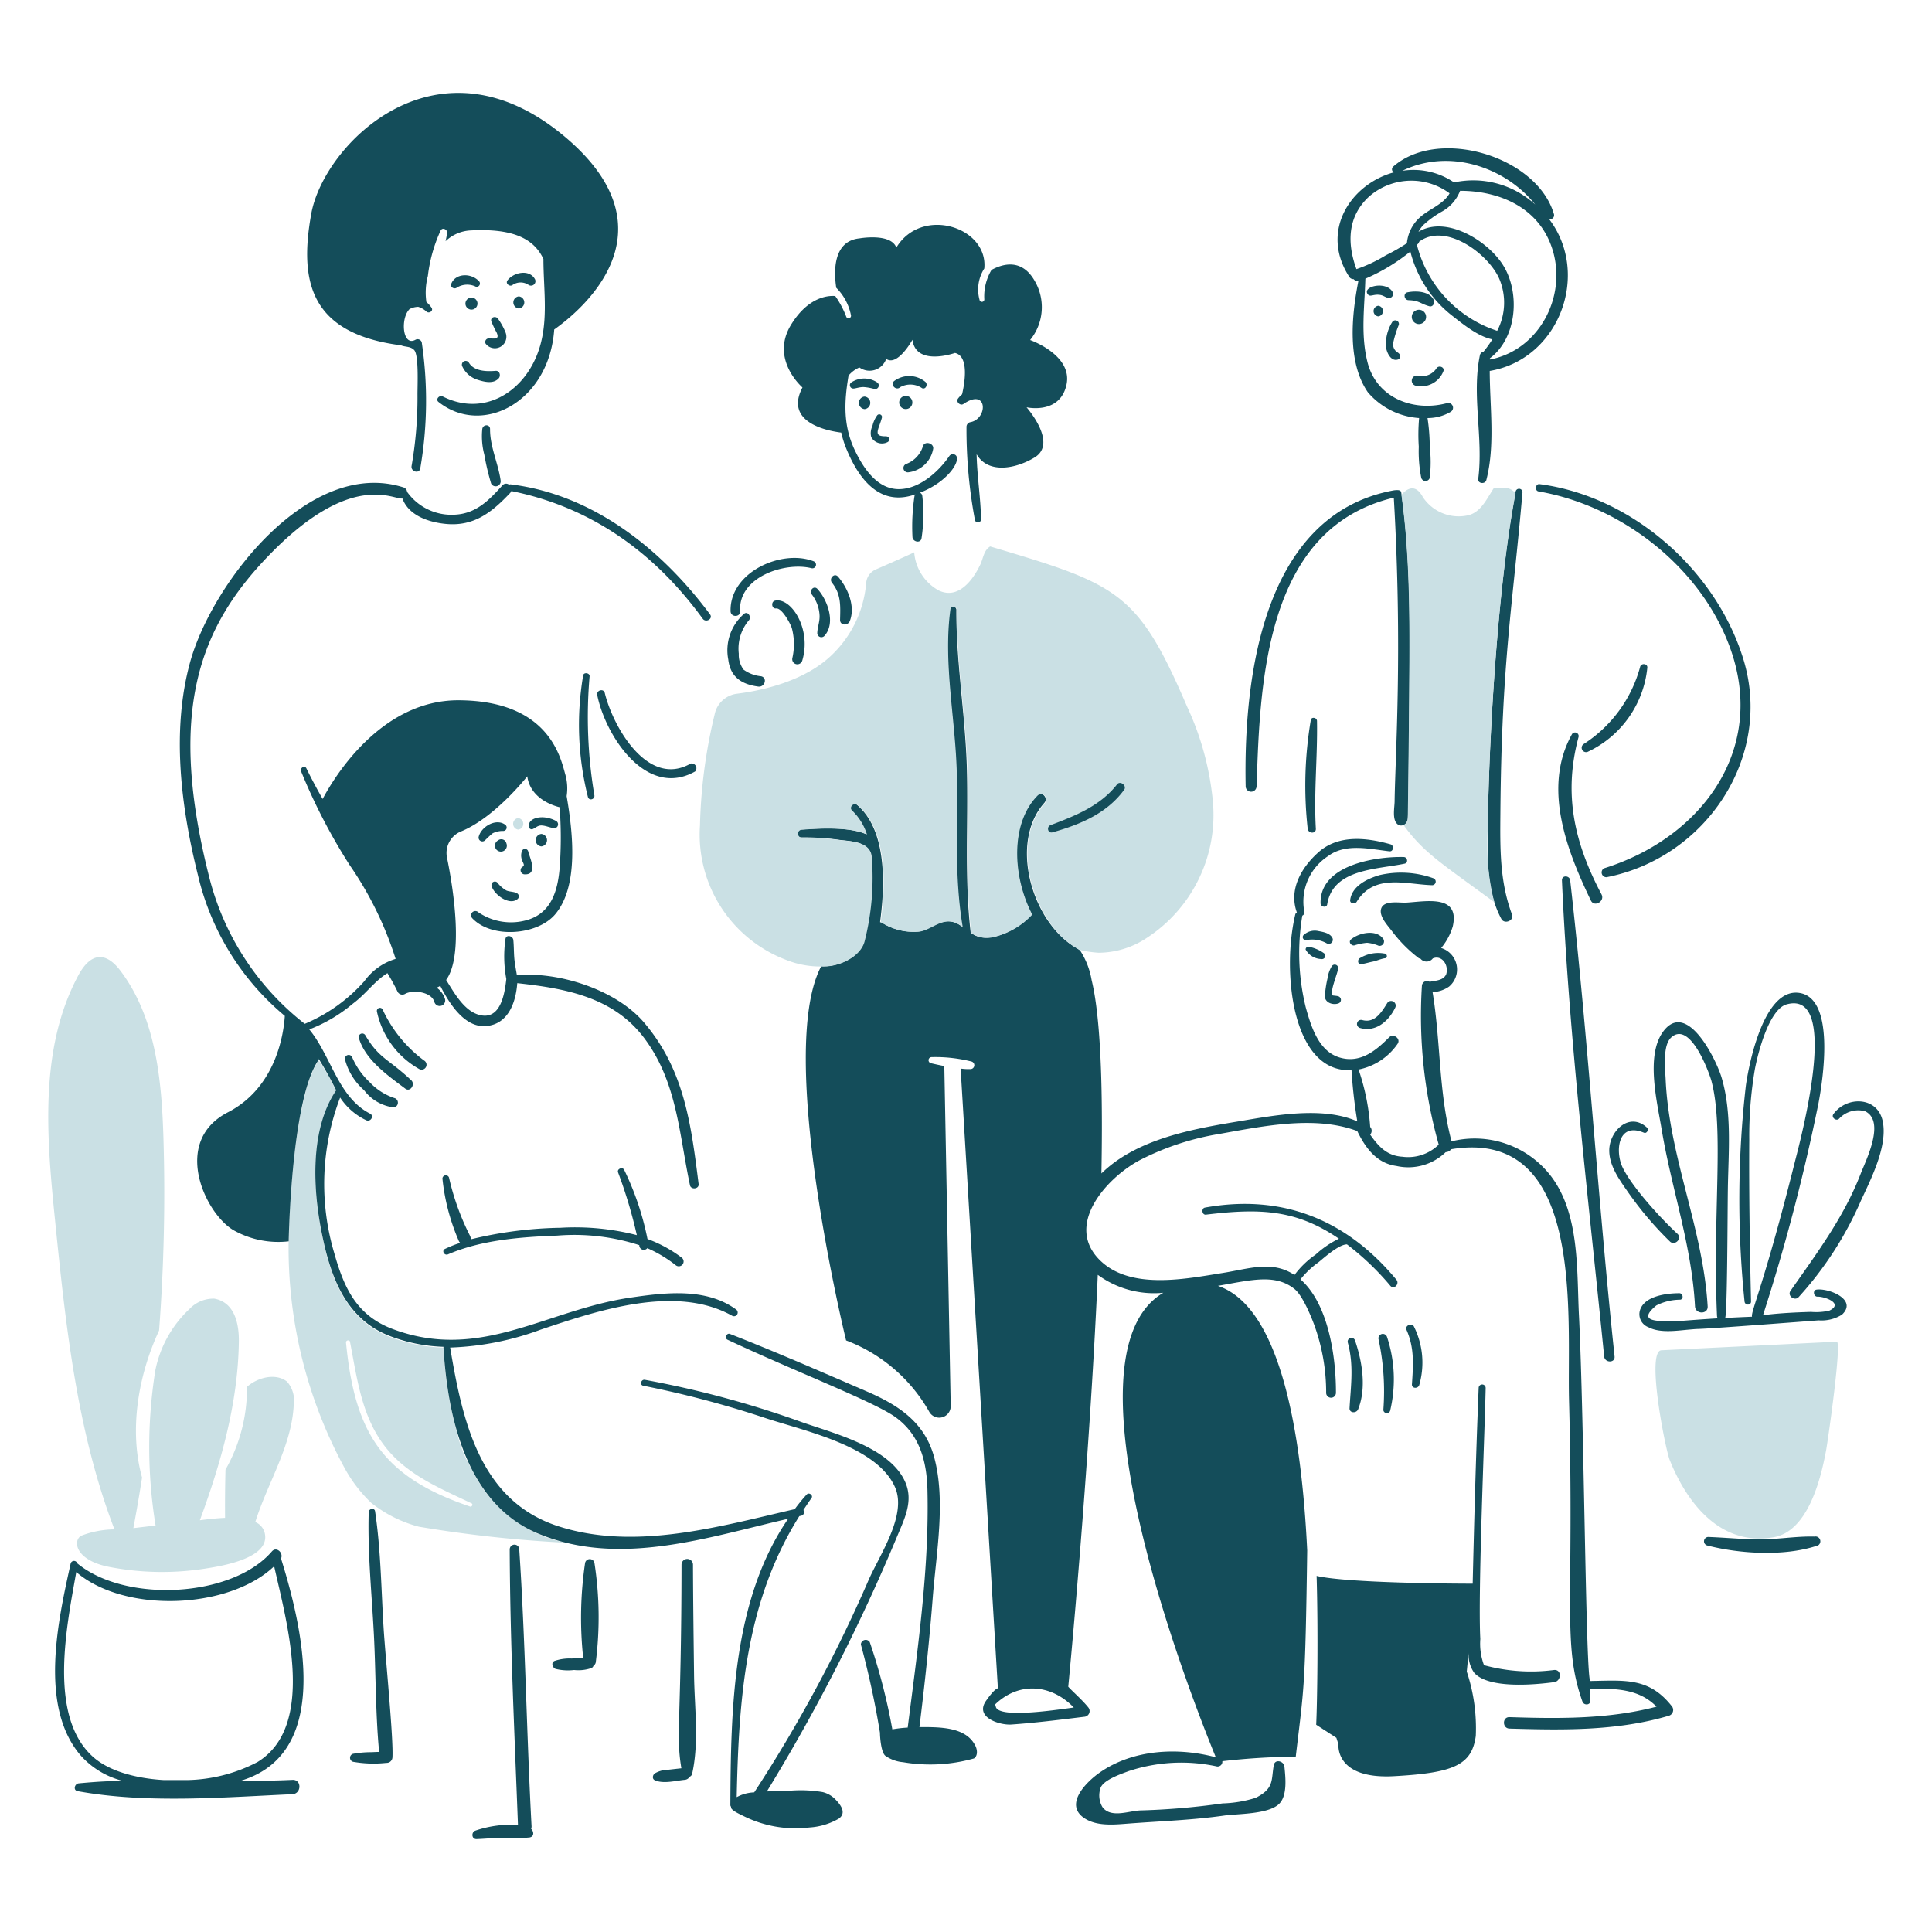
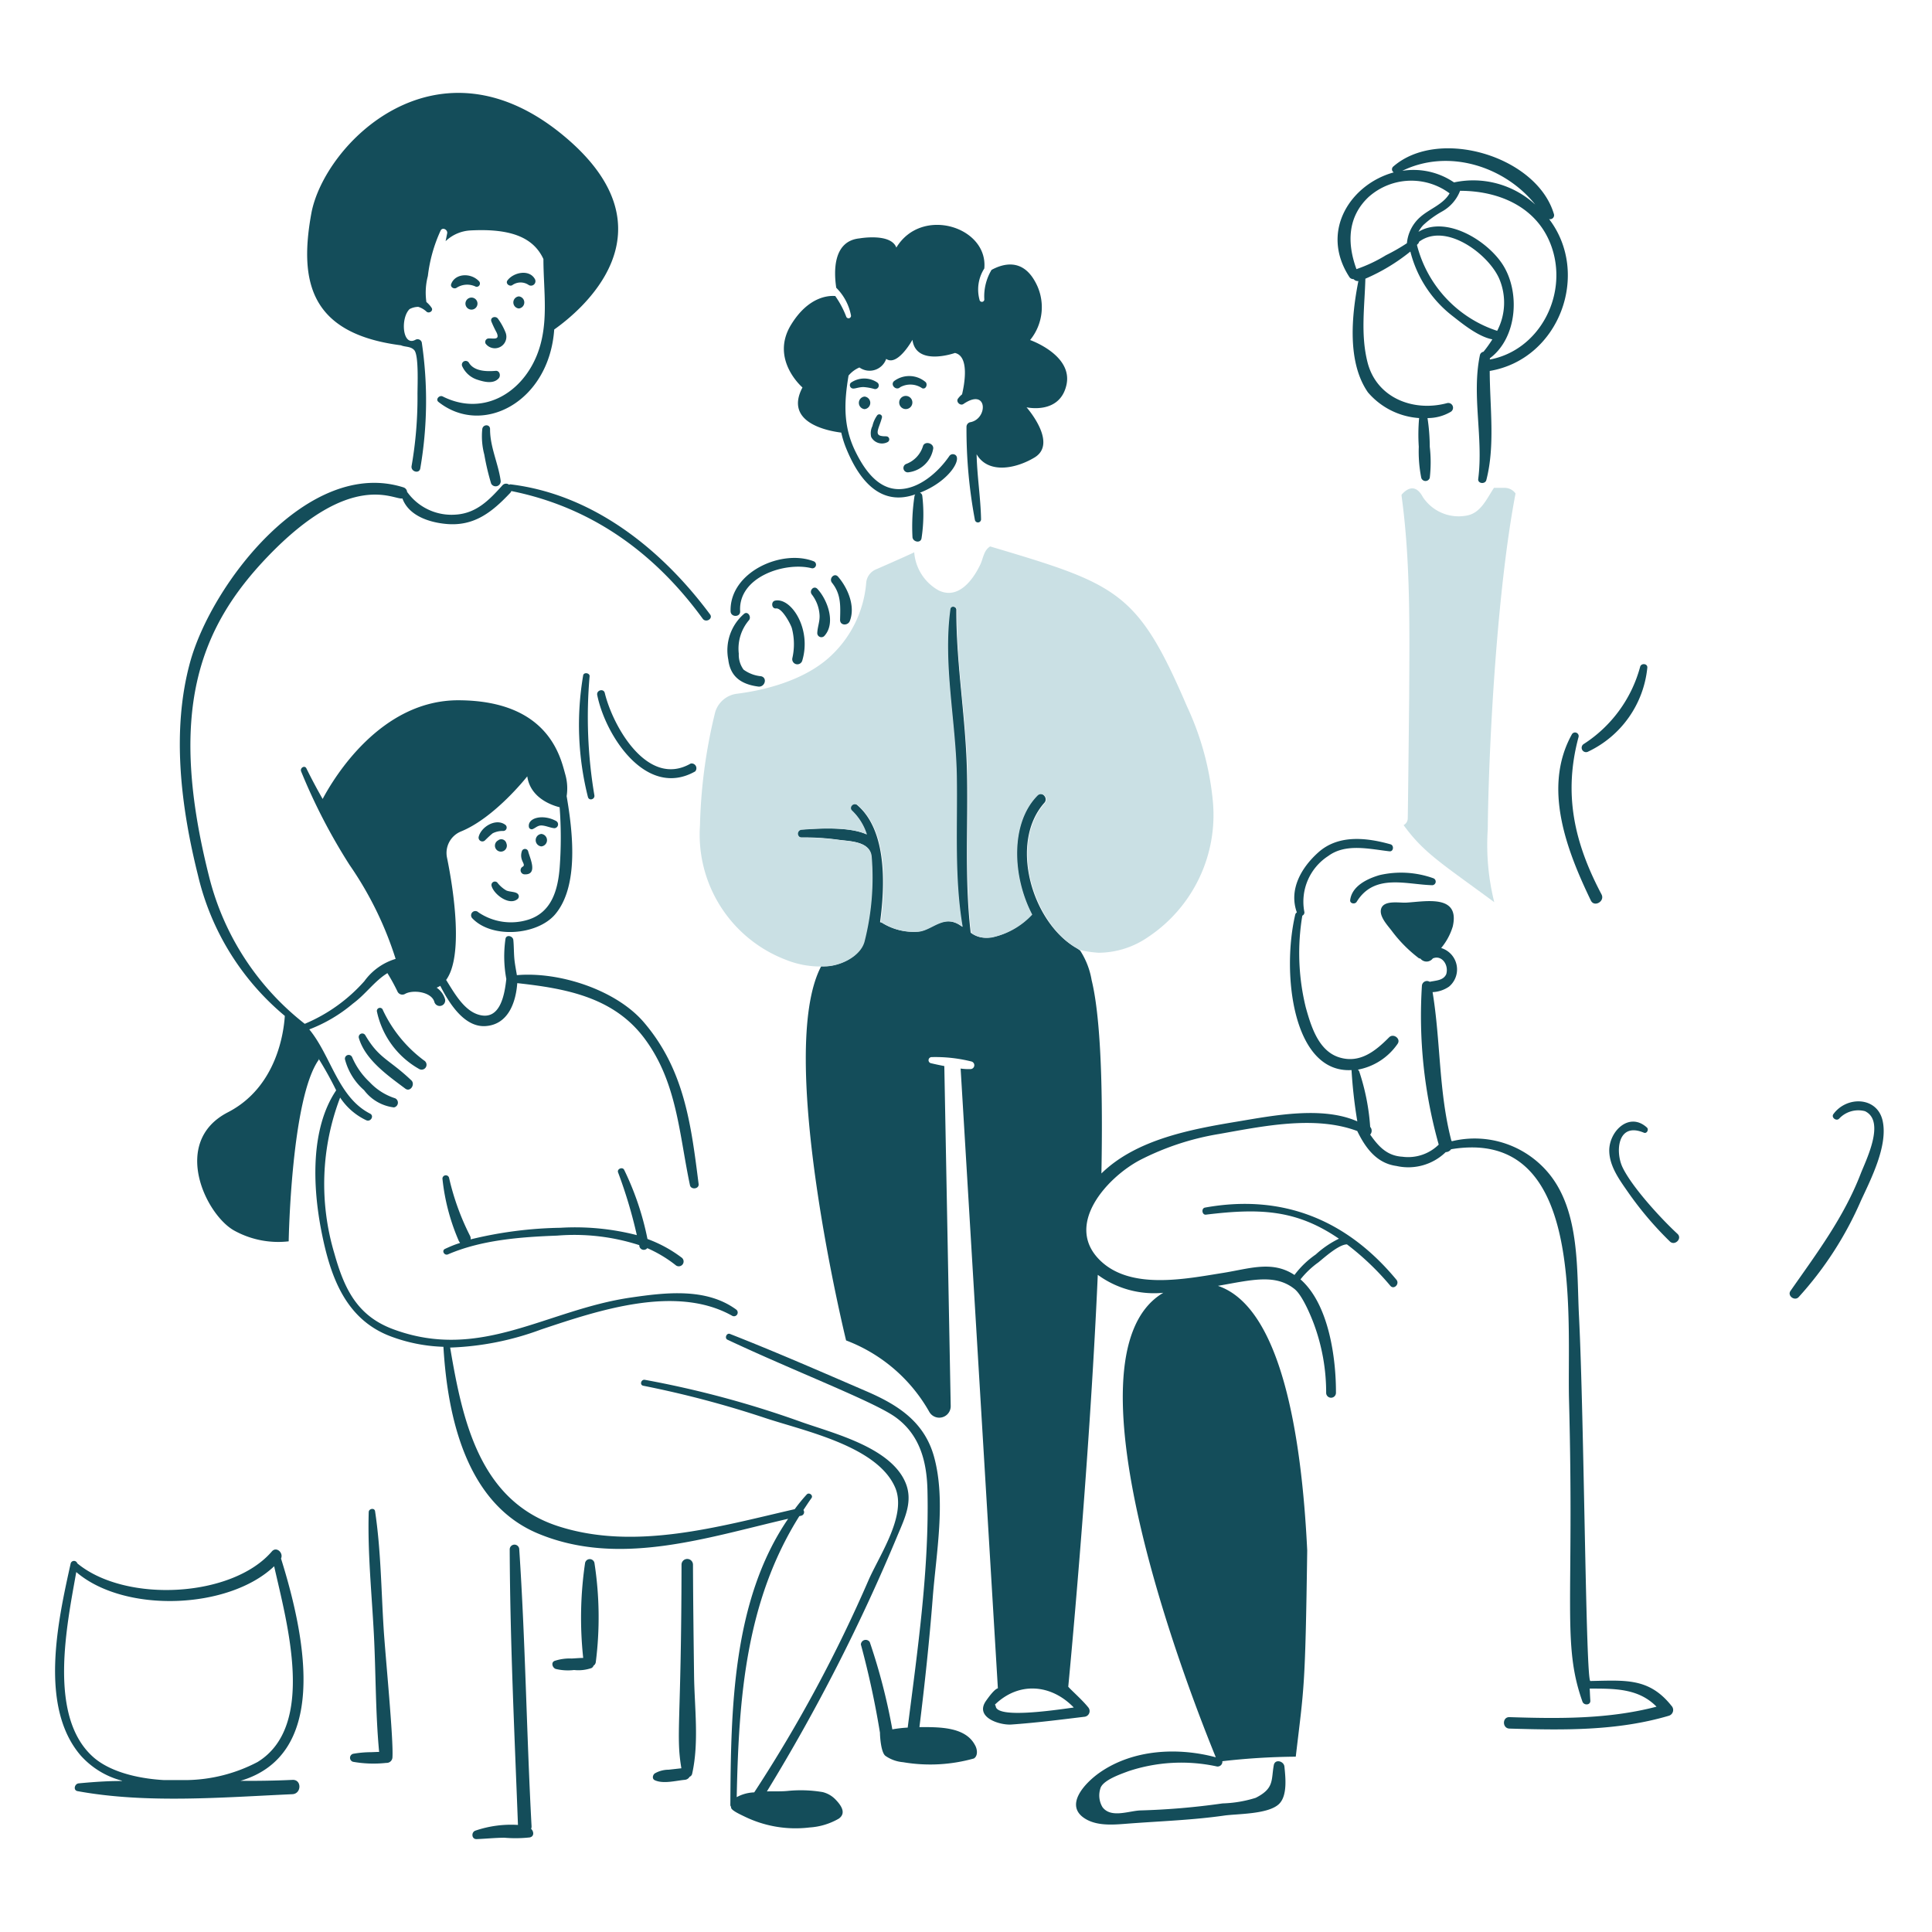
<svg xmlns="http://www.w3.org/2000/svg" viewBox="0 0 200 200">
-   <path fill="#cae0e4" d="M53.644 85.88a.6.6 0 0 0 0-1.191.6.6 0 0 0 0 1.191ZM190.139 138.893c.558-.03-.921 10.286-1.1 11.24-.59 3.2-1.947 8.395-5.434 9-5.649.982-9.054-3.75-10.756-7.989-.45-1.122-2.47-11.26-.865-11.364ZM26.426 157.563c1.285-4.095 3.782-7.875 3.982-12.149a2.959 2.959 0 0 0-.691-2.386c-1.168-.927-3.06-.441-4.151.544a16.961 16.961 0 0 1-2.223 8.567 150.977 150.977 0 0 0-.044 4.99c-.989.039-1.977.168-2.609.247 2.2-5.983 3.941-12.115 4.036-18.454.032-2.053-.516-4.112-2.534-4.486a3.415 3.415 0 0 0-2.589 1.082 11.891 11.891 0 0 0-3.523 6.339 50.473 50.473 0 0 0 .025 16.062l-2.3.272q.494-2.614.9-5.237c-1.369-4.941-.386-10.6 1.764-15.222a189.268 189.268 0 0 0 .449-19.941c-.184-6.037-.79-12.449-4.446-17.292-1.568-2.076-3.121-1.843-4.363.469-4.056 7.555-3.29 16.675-2.426 25.2 1.1 10.869 2.248 21.941 6.166 32.153a9.811 9.811 0 0 0-3.458.662c-.869.523-.61 2.55 2.959 3.232a28.742 28.742 0 0 0 9.881.168c1.483-.235 6.878-1.028 6.161-3.731a1.649 1.649 0 0 0-.966-1.089ZM48.9 152.223A13.468 13.468 0 0 1 47.246 148a39.12 39.12 0 0 1-1.339-8.493 17.016 17.016 0 0 1-5.435-1.072c-4.736-1.77-6.287-6.235-7.2-10.914-.887-4.526-1.166-10.563 1.531-14.565a25.271 25.271 0 0 0-1.8-3.186c-2.372 3.31-3.075 14.508-3.122 18.557a47.765 47.765 0 0 0 5.736 23.542 14.792 14.792 0 0 0 2.811 3.705 13.392 13.392 0 0 0 4.941 2.471 131.709 131.709 0 0 0 15.2 1.655 13.708 13.708 0 0 1-9.669-7.477Zm-.232 3.735c-9.085-3.077-11.937-7.589-12.851-16.991 0-.242.37-.292.415-.059.737 3.8 1.194 7.724 3.651 10.869 2.291 2.931 5.672 4.288 8.923 5.845.194.069.055.401-.137.336Z" />
  <path fill="#144d5a" d="M49.924 44.428a7.43 7.43 0 0 0 .212 2.638 25.424 25.424 0 0 0 .707 2.994.524.524 0 0 0 .988-.282c-.247-1.808-1.107-3.5-1.1-5.35.006-.549-.752-.515-.807 0ZM55.378 28.9c-.584-1.065-2.229-.707-2.846.129-.232.315.207.67.494.494a1.48 1.48 0 0 1 1.72-.01.46.46 0 0 0 .632-.613ZM46.707 29.4c-.115.314.267.544.529.41a2.029 2.029 0 0 1 2.031-.128.341.341 0 0 0 .326-.563c-.843-.907-2.475-.834-2.886.281ZM48.545 37.555a.392.392 0 0 0-.677.4 2.581 2.581 0 0 0 1.572 1.359c.692.224 1.643.463 2.188-.153.237-.267.1-.809-.321-.771-.914.077-2.218.063-2.762-.835ZM71.5 79.042c-4.447 2.559-8.055-3.838-8.894-7.307-.119-.494-.883-.292-.78.217.842 4.192 5.074 10.766 10.138 7.905a.494.494 0 0 0-.464-.815ZM76.618 63.271c-.21-3.571 4.679-5.143 7.411-4.446a.376.376 0 0 0 .2-.722c-3.325-1.286-8.7 1.13-8.6 5.163.011.657 1.027.653.989.005ZM78.491 71.073c.681.091.988-.9.3-1.068a3.658 3.658 0 0 1-1.818-.686 2.589 2.589 0 0 1-.494-1.651 4.541 4.541 0 0 1 1.047-3.458c.295-.341-.109-.982-.494-.672a4.986 4.986 0 0 0-1.64 4.743c.218 1.828 1.408 2.565 3.099 2.792ZM83.041 68.414c1.011-3.3-1.144-6.6-2.811-6.235-.445.1-.356.862.108.806.628-.077 1.539 1.684 1.636 2.05a6.518 6.518 0 0 1 .049 3.1.529.529 0 0 0 1.018.279ZM85.319 65.85c1.245-1.319.349-3.753-.7-4.886-.366-.395-.894.172-.578.578a3.852 3.852 0 0 1 .8 2.144c.038.657-.222 1.231-.237 1.868a.426.426 0 0 0 .715.296ZM87.972 64.289c.6-1.533-.208-3.424-1.216-4.59-.38-.44-.982.183-.627.628.955 1.2.869 2.4.835 3.824-.015.632.813.633 1.008.138ZM94.024 48.894a2.958 2.958 0 0 0 2.584-2.47c.044-.539-.825-.791-1.048-.287a2.863 2.863 0 0 1-1.773 1.9.45.45 0 0 0 .237.857ZM93.767 42.348a.682.682 0 1 0-.682-.682.682.682 0 0 0 .682.682ZM89.5 42.353a.653.653 0 0 0 0-1.3.653.653 0 0 0 0 1.3ZM95.462 40.189c.38.153.591-.375.365-.628a2.614 2.614 0 0 0-3.275-.109c-.427.389.217 1.033.632.633a2.165 2.165 0 0 1 2.278.104ZM90.8 39.586a2.41 2.41 0 0 0-2.723.039.356.356 0 0 0 .009.5c.251.242.606-.039 1.286-.058a5.419 5.419 0 0 1 1.136.2.376.376 0 0 0 .292-.681ZM91.9 45.757a.317.317 0 0 0-.075-.578c-.182-.03-.35 0-.528-.04-.87-.1-.233-.931.01-1.951a.282.282 0 0 0-.494-.2 3.043 3.043 0 0 0-.5 1.117 1.669 1.669 0 0 0-.128 1.131 1.259 1.259 0 0 0 1.715.521ZM60.368 69.921a30.542 30.542 0 0 0 .494 12.584c.119.435.742.246.667-.183a48.667 48.667 0 0 1-.494-12.312c.029-.36-.613-.449-.667-.089Z" />
  <path fill="#144d5a" d="M41.51 35.747c.444.193.987.085 1.368.494.493.53.333 3.7.341 4.654a41.223 41.223 0 0 1-.612 7.347c-.1.587.8.84.9.247a41.12 41.12 0 0 0 .153-13.048.45.45 0 0 0-.652-.267c-1.353.747-1.571-2.248-.608-3.177a1.964 1.964 0 0 1 .9-.232 2.194 2.194 0 0 1 .85.494c.261.238.747-.075.524-.405a2.791 2.791 0 0 0-.534-.588 6.787 6.787 0 0 1 .153-2.7 15.515 15.515 0 0 1 1.315-4.688c.187-.405.767-.105.681.291-.056.261-.1.529-.163.8a4.046 4.046 0 0 1 2.629-1.117c4.1-.207 6.457.711 7.5 2.964 0 3.37.62 6.788-.7 10.01-1.633 3.981-5.644 6.269-9.728 4.214-.342-.171-.776.3-.435.569 4.552 3.609 11.452.012 11.981-7.5 2.689-1.9 12.747-10.099 1.167-19.898-13.227-11.194-25 .687-26.314 7.9-1.288 7.1-.079 12.43 9.284 13.636ZM106.637 35.2a5.382 5.382 0 0 0 .494-6.086c-1.342-2.4-3.339-1.8-4.486-1.176a5.332 5.332 0 0 0-.751 3.028.249.249 0 0 1-.494.065 4.043 4.043 0 0 1 .494-3.237c.417-4.306-6.487-6.489-9.105-2.164-.573-1.531-3.809-.953-3.809-.953-2.792.277-2.654 3.513-2.412 5.113a5.5 5.5 0 0 1 1.522 2.841.256.256 0 0 1-.494.134 9.64 9.64 0 0 0-1.131-2.12c-.712-.059-2.783.056-4.57 2.965-2.211 3.6 1.176 6.5 1.176 6.5-1.917 3.646 2.618 4.5 4.016 4.673a10.173 10.173 0 0 0 .494 1.591c1.409 3.491 3.657 6.059 7.174 4.8a.4.4 0 0 0-.084.163 21.289 21.289 0 0 0-.212 4.258c.028.5.842.688.938.124a16.4 16.4 0 0 0 .079-4.382.389.389 0 0 0-.247-.331c3.2-1.238 4.524-3.763 3.5-3.98a.442.442 0 0 0-.456.185c-1.123 1.645-3.128 3.427-5.227 3.424-2.233 0-3.632-2.134-4.506-3.923-1.306-2.672-1.137-5.2-.7-7.831a3.006 3.006 0 0 1 1.127-.84 1.817 1.817 0 0 0 2.771-.889c1.176.825 2.718-1.976 2.718-1.976.37 2.8 4.4 1.363 4.4 1.363 1.556.346.948 3.39.736 4.284a2.431 2.431 0 0 0-.42.44c-.241.328.232.785.563.558 2.542-1.739 2.555 1.586.677 1.892a.494.494 0 0 0-.361.494 50.786 50.786 0 0 0 .875 9.635.321.321 0 0 0 .632-.084c-.042-2.244-.415-4.487-.459-6.735 1.171 2.031 3.987 1.542 5.988.341 2.47-1.482-.82-5.2-.82-5.2s3.434.785 4.13-2.312-3.76-4.652-3.76-4.652ZM43.9 109.782a13.736 13.736 0 0 1-4.264-5.222.318.318 0 0 0-.612.173 8.957 8.957 0 0 0 4.367 5.929.508.508 0 0 0 .509-.88ZM42.607 111.862c-2.363-2.251-3.353-2.239-4.793-4.7a.366.366 0 0 0-.667.282c.653 2.262 3.007 3.9 4.817 5.256.5.372 1.023-.413.643-.838ZM38.264 112.021a7.636 7.636 0 0 1-1.8-2.555.39.39 0 0 0-.75.208 6.366 6.366 0 0 0 1.976 3.182 4.536 4.536 0 0 0 3.088 1.783.5.5 0 0 0 .128-.944 6.177 6.177 0 0 1-2.642-1.674ZM46.376 129.851c3.487-1.507 7.579-1.8 11.305-1.941a21.85 21.85 0 0 1 8.5.988.464.464 0 0 0 .826.311 13.335 13.335 0 0 1 2.924 1.749.5.5 0 1 0 .608-.79 13.6 13.6 0 0 0-3.513-1.908 29.613 29.613 0 0 0-2.411-7.154c-.169-.35-.77-.1-.632.262a49.313 49.313 0 0 1 1.941 6.492 25.656 25.656 0 0 0-7.905-.761 41.844 41.844 0 0 0-9.3 1.2.607.607 0 0 0-.079-.4 25.912 25.912 0 0 1-2.159-6 .351.351 0 0 0-.681.101 21.732 21.732 0 0 0 1.67 6.4c.185.5.541-.026-1.433.9-.337.206-.019.706.339.551ZM38.827 156.442c-.058-.386-.646-.272-.657.084-.125 4.2.317 8.463.534 12.663.208 4.036.163 8.147.543 12.169-.306 0-.618.026-.919.029a10.574 10.574 0 0 0-1.784.168.43.43 0 0 0 0 .825 12.147 12.147 0 0 0 3.444.114.6.6 0 0 0 .638-.565c.117-1.929-.723-10.366-.91-13.318-.255-4.027-.285-8.164-.889-12.169ZM71.737 161.975a.593.593 0 0 0-1.186 0c-.019 16.413-.6 17.6-.015 21.077l-1.319.148a2.849 2.849 0 0 0-1.438.386c-.212.158-.3.556 0 .7.881.409 2.177.048 3.113-.039a.626.626 0 0 0 .494-.316.429.429 0 0 0 .262-.3c.741-3.269.236-6.941.2-10.286-.048-3.82-.097-7.585-.111-11.37ZM60.561 161.842a38.817 38.817 0 0 0-.188 9.787c-.4 0-.83.045-1.2.06a4.935 4.935 0 0 0-1.764.247c-.4.168-.213.711.109.83a5.373 5.373 0 0 0 1.912.113 4.119 4.119 0 0 0 1.793-.2.417.417 0 0 0 .217-.247.524.524 0 0 0 .233-.351 36.7 36.7 0 0 0-.129-10.237.494.494 0 0 0-.983-.002Z" />
  <path fill="#144d5a" d="M92.942 158.878c.737-1.744 1.582-3.489.805-5.371-1.514-3.667-7.416-5.113-10.78-6.3a102.431 102.431 0 0 0-16.206-4.368c-.4-.071-.573.533-.168.613a104.462 104.462 0 0 1 12.653 3.35c4.087 1.351 11.547 2.905 13.409 7.159 1.236 2.821-1.481 6.818-2.7 9.515a146.707 146.707 0 0 1-11.878 22.07 4.072 4.072 0 0 0-1.813.494c.213-10.306.934-20.256 6.482-29.09l.2-.045a.376.376 0 0 0 .222-.588c.277-.415.544-.829.84-1.24.2-.281-.255-.631-.494-.37a17.75 17.75 0 0 0-1.245 1.521c-7.865 1.809-16.546 4.333-24.486 1.764-8.141-2.638-9.91-10.942-11.183-18.492a29.776 29.776 0 0 0 9.387-1.862c5.892-1.968 13.992-4.718 19.837-1.413a.385.385 0 0 0 .385-.662c-3.112-2.274-7.307-1.764-10.914-1.24-8.767 1.277-15.528 6.643-24.595 3.277-3.744-1.39-5.063-4.205-6.082-7.826a25.1 25.1 0 0 1 .593-16.156 6.6 6.6 0 0 0 2.7 2.347c.454.214.855-.449.4-.682-3.325-1.7-4.017-5.953-6.294-8.72a15.651 15.651 0 0 0 4.521-2.673c1.344-.994 2.218-2.317 3.567-3.152a20.259 20.259 0 0 1 1.067 1.952.558.558 0 0 0 .756.2c.8-.462 2.74-.228 3.038.83a.569.569 0 1 0 1.1-.306 2.219 2.219 0 0 0-.865-1.171 2.022 2.022 0 0 0 .376-.193c.894 1.759 2.47 4.319 4.689 4.17 2.337-.157 3.137-2.44 3.28-4.446 5 .548 9.96 1.438 13.157 5.706 3.394 4.531 3.589 9.879 4.723 15.217.105.494.959.391.895-.123-.784-6.211-1.484-11.856-5.672-16.749-2.862-3.344-8.74-5.262-13.142-4.876-.094-.588-.218-1.171-.267-1.764s-.04-1.25-.1-1.873c-.04-.424-.741-.608-.815-.108a12.7 12.7 0 0 0 .089 4.14c-.173 1.561-.613 4.448-2.965 3.666-1.482-.493-2.47-2.3-3.265-3.567 1.778-2.431.82-9.092.094-12.638a2.4 2.4 0 0 1 1.422-2.723c3.522-1.423 6.883-5.716 6.883-5.716.306 2.169 2.4 2.964 3.35 3.2a42.126 42.126 0 0 1 0 6.3c-.187 2.241-.813 4.584-3.271 5.346a6 6 0 0 1-5.143-.771.44.44 0 0 0-.623.622c2.031 2.138 6.743 1.748 8.572-.41 2.51-2.96 1.8-8.685 1.191-12.238a5.248 5.248 0 0 0-.134-2.223c-.481-1.693-1.64-7.645-11.012-7.7-8.113-.052-12.96 8.042-14.113 10.216a57.99 57.99 0 0 1-1.68-3.162c-.179-.37-.7-.046-.543.321a60.165 60.165 0 0 0 5.005 9.664 36.26 36.26 0 0 1 4.773 9.733 6.188 6.188 0 0 0-3.232 2.3 17.029 17.029 0 0 1-6.175 4.422 27.888 27.888 0 0 1-9.885-15.166c-4.35-17.16-1.044-25.82 6.082-33.235 8.632-8.977 13.035-5.8 13.913-5.984.657 1.789 2.766 2.478 4.545 2.639 2.865.258 4.71-1.2 6.606-3.207a.578.578 0 0 0 .124-.2c8.33 1.67 14.862 6.422 19.812 13.216.331.454 1.093 0 .76-.445-4.995-6.725-12.084-12.427-20.661-13.465a.218.218 0 0 0-.139.044.5.5 0 0 0-.691.055c-1.36 1.509-2.69 2.915-4.887 3.038a5.635 5.635 0 0 1-4.94-2.3l-.04-.03a.549.549 0 0 0-.385-.494c-9.813-3.107-19.857 9.98-22.085 18.108-1.946 7.1-.942 15.02.82 22.06a26.949 26.949 0 0 0 8.987 14.545c-.1 1.586-.787 7.349-5.894 9.98-5.93 3.055-2.281 10.646.682 12.258a9.437 9.437 0 0 0 5.613 1.1s.247-14.822 3.127-18.819l-.049-.119a36.81 36.81 0 0 1 1.837 3.305c-2.7 4-2.419 10.039-1.532 14.565.917 4.679 2.472 9.145 7.2 10.914a17.016 17.016 0 0 0 5.435 1.072c.435 7.377 2.41 16.238 9.778 19.323 8.4 3.516 17.48.42 25.908-1.521-5.785 8.443-5.928 19.762-5.983 29.643a.291.291 0 0 0 .074.173v.069c0 .289.89.695 1.374.929a12.039 12.039 0 0 0 6.749 1.142 6.888 6.888 0 0 0 3.028-.914c.825-.588.21-1.411-.336-1.977a2.763 2.763 0 0 0-1.329-.77 13.558 13.558 0 0 0-3.666-.118c-.6.057-1.353.035-2.109.044a192.381 192.381 0 0 0 13.551-26.566Z" />
  <path fill="#144d5a" d="M95.18 178.788c.548-4.446 1.031-8.927 1.378-13.413.355-4.58 1.375-10.014.144-14.536-.992-3.64-3.725-5.4-7.031-6.823-4.678-2.018-9.385-4.075-14.11-5.929-.341-.133-.588.44-.252.6 6.945 3.27 15.142 6.4 17.386 8.014 2.533 1.827 3.243 4.59 3.315 7.564.195 8.088-1.013 16.477-2.045 24.575a12.872 12.872 0 0 0-1.591.183 62 62 0 0 0-2.337-9.037.5.5 0 0 0-.919.252 90.676 90.676 0 0 1 1.976 9.135v.03c0 .252.084 1.976.558 2.357a3.73 3.73 0 0 0 1.833.662 16.7 16.7 0 0 0 7.337-.386c.442-.286.356-.988.084-1.427-1.021-1.873-3.733-1.821-5.726-1.821ZM51.633 86.947l-.094.064a.617.617 0 1 0 .909.371l-.039-.119a.539.539 0 0 0-.776-.316ZM56.04 87.619a.648.648 0 0 0 0-1.29.648.648 0 0 0 0 1.29ZM57.587 85c-1.376-.762-3.02-.348-2.831.633a.3.3 0 0 0 .36.207c.366-.148.549-.415.988-.385s.845.237 1.285.281a.4.4 0 0 0 .198-.736ZM49.553 86.626A.391.391 0 0 0 50.2 87c.258-.255.519-.508.8-.736a2.294 2.294 0 0 1 1.107-.242.356.356 0 0 0 .177-.657c-.967-.686-2.472.221-2.731 1.261ZM54.059 89.748a.427.427 0 0 0 .262.766c1.419.043.494-1.764.351-2.4a.342.342 0 0 0-.648 0c-.324 1.016.553 1.386.035 1.634ZM51.48 91.359a.356.356 0 0 0-.593.346c.224.863 1.774 2.05 2.643 1.4a.365.365 0 0 0 .126-.5c-.194-.324-.854-.249-1.247-.427a3.2 3.2 0 0 1-.929-.819ZM30.265 184.253c-1.784.084-3.582.108-5.38.1 8.923-2.638 6.987-14.134 4.206-23.017.275-.579-.481-1.293-.956-.723C24.029 165.383 13 165.97 8 161.837a.356.356 0 0 0-.684.01c-1.295 5.845-3.33 14.861 1.072 19.921 3.409 3.745 7.684 2.082-.242 2.845-.425.04-.6.717-.114.806 7.144 1.309 15.02.642 22.233.316.958-.044.988-1.541 0-1.482Zm-13.3.02c-2.965-.173-5.776-.954-7.411-2.471-4.581-4.225-2.649-13.487-1.659-19.064 5.014 4.3 15.793 3.872 20.485-.6 1.309 5.838 4.372 16.534-1.722 20.267a16.279 16.279 0 0 1-7.322 1.868ZM55.027 189.05c-.518-9.548-.637-19.125-1.274-28.656a.494.494 0 0 0-.988 0c.037 9.511.494 19.022.854 28.523a11.44 11.44 0 0 0-4.4.588c-.459.155-.41.9.119.879.958-.035 1.912-.138 2.875-.143a13.642 13.642 0 0 0 2.619-.03c.494-.1.435-.622.148-.889a.616.616 0 0 0 .047-.272ZM50.586 35.035a.367.367 0 0 0-.311.544 1.193 1.193 0 0 0 2.06-1.161 6.542 6.542 0 0 0-.791-1.433c-.231-.311-.82-.153-.682.287a12.015 12.015 0 0 0 .559 1.176c.339.785-.345.565-.835.587ZM48.807 30.806a.623.623 0 1 0 .622.622.622.622 0 0 0-.622-.622ZM53.708 31.933a.628.628 0 0 0 0-1.25.628.628 0 0 0 0 1.25ZM140.125 28.894a.568.568 0 0 0 .494.2c-.7 3.552-1.182 8.4.988 11.521a7.647 7.647 0 0 0 5.3 2.663 19.183 19.183 0 0 0-.035 2.965 14.022 14.022 0 0 0 .257 3.226.46.46 0 0 0 .879 0 14.035 14.035 0 0 0 0-3.226 20.165 20.165 0 0 0-.232-2.965 4.7 4.7 0 0 0 2.406-.647.494.494 0 0 0-.38-.9c-3.5.941-7.3-.542-8.236-4.224-.73-2.875-.3-5.746-.223-8.656A19.843 19.843 0 0 0 146 26.039a12.2 12.2 0 0 0 4.337 6.65c.951.739 2.658 2.164 4.151 2.44a12.394 12.394 0 0 1-.919 1.285.457.457 0 0 0-.371.361c-.868 4.174.377 8.557-.173 12.806-.064.494.722.573.84.113.925-3.586.361-7.549.351-11.294 7.209-1.215 10.464-10.062 6.146-15.721a.411.411 0 0 0 .494-.534c-1.774-5.978-11.926-9.015-16.63-4.9a.371.371 0 0 0 .054.6c-4.4 1.2-7.687 6.023-4.614 10.8a.491.491 0 0 0 .459.249Zm6.566-3.5v-.039c0-.04.1-.1.143-.168a.259.259 0 0 0 .065-.158c2.776-2.07 7.239 1.314 8.315 3.858a6.3 6.3 0 0 1-.227 5.361 12.63 12.63 0 0 1-8.296-8.857Zm7.54 11.828v-.133c2.855-2.134 3.17-6.919 1.284-9.768-1.637-2.472-5.835-5.034-8.676-3.325a3.406 3.406 0 0 1 .494-.692 10.25 10.25 0 0 1 1.977-1.427 4.166 4.166 0 0 0 1.838-2.125c4.16 0 8.254 1.787 9.58 6.131 1.491 4.887-1.458 10.383-6.497 11.336Zm4.688-16.052a9.479 9.479 0 0 0-8.4-2.287 7.445 7.445 0 0 0-5.355-1.2c4.862-2.373 10.67-.383 13.755 3.484Zm-17.159-.85a6.639 6.639 0 0 1 8.3-.306c-.657 1.156-2.08 1.6-3.054 2.47a4.105 4.105 0 0 0-1.363 2.693 19.817 19.817 0 0 1-2.174 1.245 15.332 15.332 0 0 1-3.049 1.438c-.982-2.681-.949-5.46 1.34-7.543Z" />
-   <path fill="#144d5a" d="M146.5 39.912a2.469 2.469 0 0 0 2.92-1.482c.162-.432-.487-.658-.716-.3a1.775 1.775 0 0 1-1.917.756.534.534 0 0 0-.287 1.026ZM130.086 81.428c.336-11.13.988-26.773 14.2-29.911.925 15.8.138 26.871.084 31.448-.008.7-.331 2.139.494 2.47a.667.667 0 0 0 .751-.306c.207-.453.157.4.277-12.994.062-6.917.153-13.962-.786-20.815-.089-.386.079-.672-.8-.563-13.582 2.47-15.578 19.352-15.356 30.632a.564.564 0 0 0 1.127.039ZM157.61 50.93a.361.361 0 0 0-.7-.094c-1.949 10.08-2.809 26.578-2.9 35.024-.033 3.157-.109 6.419 1.41 9.269.313.587 1.339.182 1.1-.465-1.291-3.458-1.23-6.917-1.2-10.558.124-15.542 1.27-21.382 2.29-33.176Z" />
  <path fill="#cae0e4" d="M154.011 85.86c.1-9.079.991-24.962 2.878-34.777a1.4 1.4 0 0 0-1.132-.583h-1.1c-.755 1.126-1.372 2.634-2.845 2.875a4.441 4.441 0 0 1-4.521-1.922c-.789-1.48-1.71-.81-2.2-.242v.129c.939 6.852.818 13.917.786 20.815 0 .1-.13 12.483-.148 12.583a.787.787 0 0 1-.43.677c2.112 2.9 3.9 3.93 9.387 7.979a24.543 24.543 0 0 1-.675-7.534Z" />
-   <path fill="#144d5a" d="M167.14 140.424c-1.736-16.4-2.736-32.9-4.594-49.283-.061-.533-.88-.563-.855 0 .736 16.439 2.739 32.913 4.372 49.283.068.682 1.15.687 1.077 0ZM136.336 74.63c-.007-.351-.582-.464-.643-.084a40.637 40.637 0 0 0-.321 11.24c.063.524.877.558.845 0-.217-3.71.183-7.434.119-11.156ZM159.27 50.87c8.7 1.5 16.995 8.005 19.921 16.458 3.634 10.5-3.231 19.471-13.142 22.559a.494.494 0 0 0 .257.923C176.582 88.8 183.6 78.355 180.46 68.2c-2.837-9.189-11.514-16.843-21.086-18.083-.425-.058-.529.683-.104.753Z" />
  <path fill="#144d5a" d="M164.418 77.8a10.8 10.8 0 0 0 6.112-8.681c.04-.439-.627-.5-.741-.1a13.752 13.752 0 0 1-5.83 7.994.455.455 0 0 0 .459.787ZM162.709 76.038c-3.039 5.509-.523 11.988 1.976 17.183.352.731 1.485.083 1.1-.642-2.821-5.336-3.953-10.375-2.382-16.255a.376.376 0 0 0-.694-.286ZM194.887 116.013c-.56-2.5-3.708-2.578-5.094-.682-.256.351.311.78.6.464a2.712 2.712 0 0 1 2.668-.766c2.162 1.028.091 5.095-.45 6.492-1.743 4.509-4.528 8.2-7.262 12.115-.347.5.42 1.077.84.647a36.25 36.25 0 0 0 6.452-9.985c1.046-2.258 2.823-5.716 2.246-8.285ZM170.179 117.258c.3.127.533-.331.311-.534-1.84-1.682-3.96.405-3.9 2.47.048 1.6 1.1 3 1.976 4.264a35.351 35.351 0 0 0 4.3 5.059c.5.49 1.315-.3.785-.79-1.677-1.545-4.7-4.831-5.686-6.887-.765-1.598-.529-4.74 2.214-3.582Z" />
-   <path fill="#144d5a" d="M188.049 133.5c-.42.059-.316.742.1.731.761-.022 2.754.715 1.211 1.452a6.343 6.343 0 0 1-1.883.124c-1.661.052-3.322.129-4.97.341a201.494 201.494 0 0 0 5.751-21.981c.435-2.312 1.828-11.067-2.154-11.4-3.513-.3-5.043 7.263-5.371 9.6a103.254 103.254 0 0 0-.138 22.362c.034.42.682.435.672 0-.13-5.578-.221-11.145-.183-16.724a41.273 41.273 0 0 1 .578-7.308c.3-1.6 1.453-6.224 3.3-6.729 5.673-1.549 1.359 14.254.806 16.458-3.17 12.621-4.536 15.33-4.4 15.879-.929.039-1.853.079-2.782.133.23-.453.242-10.752.282-13.384.057-3.77.439-7.8-.638-11.472-.553-1.887-3.652-8.237-6.121-4.709-1.745 2.5-.552 7.278-.1 10.015 1.026 6.195 3.122 12.006 3.458 18.35.045.835 1.359.84 1.31 0-.469-8.048-3.992-15.465-4.348-23.478-.048-1.082-.338-3.535.573-4.363 1.982-1.8 3.962 3.743 4.16 4.481 1.345 5.008.112 13.867.583 24.358a.442.442 0 0 0 .084.237c-4.257.26-4.519.394-5.731.3-.876-.07-2.454-.138-.632-1.635a5.507 5.507 0 0 1 2.47-.593c.39-.058.286-.672-.089-.672-1.255 0-3.594.258-4.071 1.744a1.437 1.437 0 0 0 .874 1.779c1.208.634 2.935.353 4.22.242 2.191-.189-2.2.238 13.394-.954a3.987 3.987 0 0 0 2.421-.593c1.66-1.564-1.406-2.767-2.636-2.591ZM187.837 159.065c-1.828-.049-3.671.277-5.509.287s-3.671-.183-5.509-.247a.45.45 0 0 0-.118.874c3.384.875 7.905 1.147 11.269.074a.5.5 0 1 0-.133-.988ZM144.71 37.219a.354.354 0 0 0 .207-.494c-.108-.183-.2-.207-.365-.331a.988.988 0 0 1-.3-1.023 11.256 11.256 0 0 1 .554-1.744.376.376 0 0 0-.682-.291 4.353 4.353 0 0 0-.647 2.6c.082.572.506 1.509 1.233 1.283ZM146.889 33.548a.741.741 0 1 0-.741-.741.741.741 0 0 0 .741.741ZM142.679 32.753a.554.554 0 0 0 0-1.1.554.554 0 0 0 0 1.1ZM144.162 30.228c-.634-1.159-3.1-.606-2.6.189.265.418.589-.023 1.36.123.283.053.5.236.776.3a.421.421 0 0 0 .464-.612ZM148.411 31.029c-.45-.9-1.863-.945-2.713-.766-.464.1-.341.794.109.81 1.161.041 1.207.371 2.2.642.384.05.54-.415.404-.686ZM143.322 98.71a3.64 3.64 0 0 0-2.584.5c-.233.163-.188.642.163.6s.795-.182 1.2-.262.86-.3 1.29-.355c.276-.018.217-.483-.069-.483ZM136.78 99.279a.341.341 0 0 0 .257-.618 4.052 4.052 0 0 0-1.6-.662.286.286 0 0 0-.277.3 1.919 1.919 0 0 0 1.62.98ZM141.014 105.593a.425.425 0 0 0-.227.82c1.622.473 2.969-.7 3.646-2.1a.478.478 0 0 0-.815-.494c-.603.971-1.304 2.134-2.604 1.774ZM140.594 145.889c.882-2.217.42-4.944-.326-7.14a.391.391 0 0 0-.751.208c.648 2.362.321 4.446.188 6.813-.03.53.715.558.889.119ZM143.9 146.071a14 14 0 0 0-.312-7.662.456.456 0 0 0-.879.242 25.607 25.607 0 0 1 .494 7.327.366.366 0 0 0 .697.093ZM146.914 143.4a8.385 8.385 0 0 0-.539-6.068c-.191-.435-.977-.123-.776.332.832 1.877.7 3.629.564 5.637-.031.453.612.478.751.099Z" />
  <path fill="#144d5a" d="M103.3 174.771c-.387.1-1.027 1.019-1.214 1.28-1.237 1.727 1.393 2.556 2.614 2.471 2.508-.176 5.034-.494 7.534-.8a.593.593 0 0 0 .41-.988c-.677-.855-2.2-2.159-2.055-2.164 0 0 2.154-22.2 3.053-42.6a9.858 9.858 0 0 0 6.784 1.858c-11.245 6.62 3.458 43.245 5.434 48.087-3.952-1.062-8.589-.816-12.025 1.586-1.485 1.038-3.785 3.42-1.438 4.807 1.314.776 3.083.569 4.536.46 3.271-.246 6.544-.356 9.8-.821 1.358-.193 4.555-.119 5.672-1.2.889-.86.669-2.772.558-3.869-.058-.578-.979-.818-1.1-.148-.285 1.556.069 2.4-1.872 3.38a12.6 12.6 0 0 1-3.429.578 74.428 74.428 0 0 1-8.488.726c-1.206.037-3.078.845-3.953-.351a2.366 2.366 0 0 1-.217-1.9c.213-.879 2.163-1.524 2.885-1.8a17.349 17.349 0 0 1 9.185-.5.492.492 0 0 0 .563-.543 70.636 70.636 0 0 1 7.6-.469c.85-7.237.984-6.84 1.186-21.349-.583-12.08-2.747-25.2-9.244-27.391 3.508-.614 5.937-1.267 7.934.331.816.652 1.7 2.8 2.006 3.627a20.5 20.5 0 0 1 1.265 7.139.507.507 0 0 0 1.013 0c.02-3.459-.687-9.155-3.671-11.769a9.161 9.161 0 0 1 1.863-1.768c.547-.441 2.1-1.853 2.949-1.853a28 28 0 0 1 4.491 4.288c.368.437.988-.192.628-.627-5.163-6.242-11.836-8.912-19.817-7.47-.405.073-.316.781.1.731 5.567-.677 9.349-.537 13.764 2.49a10.124 10.124 0 0 0-2.4 1.635 9.454 9.454 0 0 0-2.2 2.12c-2.3-1.532-4.683-.645-7.4-.213-3.883.618-9.56 1.794-12.727-1.3-3.745-3.665.716-8.569 4.116-10.375a27.788 27.788 0 0 1 8.236-2.713c4.458-.789 9.881-1.946 14.273-.3.86 1.769 2.016 3.34 4.057 3.616a5.557 5.557 0 0 0 5.1-1.432.7.7 0 0 0 .559-.3c13.967-2.307 11.98 17.366 12.208 26.018.554 20.991-.73 25.2 1.388 31.165.148.415.851.386.816-.109-.03-.415-.045-.825-.065-1.24 2.579 0 5.06-.029 6.917 1.873-4.99 1.3-10.074 1.247-15.222 1.082-.761-.025-.761 1.164 0 1.186 5.564.161 11.114.261 16.5-1.329a.623.623 0 0 0 .272-1.028c-2.327-2.925-4.776-2.633-8.4-2.569-.481.008-.634-27.073-1.176-37.786-.239-4.719.107-10.616-2.965-14.56a9.954 9.954 0 0 0-10.2-3.528.542.542 0 0 0-.054-.089c-1.315-5.074-1.092-10.237-1.937-15.35a3.233 3.233 0 0 0 1.709-.574 2.319 2.319 0 0 0-.82-3.992 6.34 6.34 0 0 0 1.2-2.228c.771-3.374-2.821-2.577-4.837-2.47-.7.037-2.305-.287-2.579.642-.229.775.673 1.716 1.092 2.268a14.278 14.278 0 0 0 2.811 2.841.419.419 0 0 0 .163.039.808.808 0 0 0 1.285-.015c.933-.393 1.677.681 1.388 1.636-.3.657-1.072.647-1.71.785a.524.524 0 0 0-.805.4 49.193 49.193 0 0 0 1.739 16.452 4.505 4.505 0 0 1-3.765 1.255c-1.615-.094-2.49-1.1-3.33-2.288a.6.6 0 0 0 0-.8 23.048 23.048 0 0 0-1.136-5.741.41.41 0 0 0-.143-.183 6.411 6.411 0 0 0 4.12-2.678c.362-.528-.439-1.115-.879-.672-1.376 1.386-3.014 2.752-5.173 2.075s-2.919-3.248-3.458-5.177a23.532 23.532 0 0 1-.356-9.491.365.365 0 0 0 .2-.44 5.627 5.627 0 0 1 2.471-5.726c1.813-1.349 4.265-.731 6.353-.494.421.047.494-.616.1-.727-2.518-.707-5.394-1.012-7.455.826-1.768 1.576-3.093 3.858-2.233 6.23a.33.33 0 0 0-.168.217c-1.426 6.061-.263 16.442 5.825 16.1a51.158 51.158 0 0 0 .6 5.311c-3.616-1.6-8.669-.607-12.307 0-4.82.8-10.543 1.828-14.184 5.39.091-5.022.187-15.116-1.013-20.014a8.107 8.107 0 0 0-1.171-3.034 2.259 2.259 0 0 0-.568-.39c-4.5-2.734-6.8-10.829-3.157-14.926.448-.5-.276-1.269-.766-.766-2.784 2.863-2.619 8.335-.544 12.312-1.072 1.255-3.413 2.6-5.128 2.392a2.463 2.463 0 0 1-1.186-.5c-.657-5.6-.252-11.165-.39-16.8S98.979 68.721 99 63.123c0-.37-.617-.494-.672-.094-.773 5.682.569 11.576.662 17.292.085 5.208-.267 10.465.608 15.613-1.895-1.462-3.077.373-4.59.5a6.139 6.139 0 0 1-3.779-.954c-.04-.025-.08 0-.119 0a.2.2 0 0 0 0-.069c.494-3.671.745-9.421-2.386-12.085-.39-.331-.946.21-.569.568a5.836 5.836 0 0 1 1.532 2.471c-1.947-.89-5.607-.561-6.749-.494-.524.03-.534.831 0 .82a25.237 25.237 0 0 1 3.913.247c1.16.156 3.171.147 3.33 1.7a26.782 26.782 0 0 1-.746 8.839c-.477 1.68-2.767 2.658-4.422 2.545-4.738 8.932 2.574 38.739 2.574 38.739a16.663 16.663 0 0 1 8.622 7.411 1.186 1.186 0 0 0 2.208-.627l-.662-35.187a33.139 33.139 0 0 1-1.408-.3.321.321 0 0 1 .089-.627 15.354 15.354 0 0 1 4.145.459.4.4 0 0 1-.1.781 5.778 5.778 0 0 1-1.037-.055Zm-.211 1.908a.622.622 0 0 0-.094-.218c2.47-2.4 5.82-2.129 8.162.3-2.494.353-7.808 1.094-8.072-.082Z" />
  <path fill="#cae0e4" d="M85.407 100.04c1.484 0 3.643-.97 4.086-2.54a26.779 26.779 0 0 0 .746-8.839c-.159-1.553-2.17-1.543-3.33-1.7A27.675 27.675 0 0 0 83 86.715a.411.411 0 0 1 0-.821c1.142-.071 4.8-.405 6.749.495a5.834 5.834 0 0 0-1.531-2.471c-.378-.359.178-.9.568-.568 3.131 2.663 2.9 8.4 2.386 12.085a.2.2 0 0 1 0 .069h.119a6.138 6.138 0 0 0 3.779.954c1.507-.131 2.7-1.965 4.59-.5-.874-5.149-.523-10.4-.607-15.613-.093-5.706-1.446-11.6-.662-17.292.053-.39.675-.277.671.094-.057 5.6.954 11.057 1.092 16.63s-.266 11.2.391 16.8a2.844 2.844 0 0 0 2.505.381 7.909 7.909 0 0 0 3.809-2.278c-2.075-3.977-2.262-9.47.543-12.312.491-.5 1.219.246.766.766-2.95 3.381-2 9 .731 12.692a8.779 8.779 0 0 0 2.856 2.51 11.761 11.761 0 0 0 1.976.292 9.084 9.084 0 0 0 5.045-1.576A15.182 15.182 0 0 0 125.55 82.9a29.8 29.8 0 0 0-2.663-9.752c-5.131-11.948-7.148-12.643-20.387-16.581-.672.41-.707 1.22-1.018 1.872-.768 1.615-2.282 3.651-4.308 2.683a4.941 4.941 0 0 1-2.535-3.952c0 .029-2.533 1.154-3.982 1.783a1.649 1.649 0 0 0-.988 1.384 11.674 11.674 0 0 1-3.621 7.524c-2.868 2.729-7.348 3.655-9.758 3.953a2.7 2.7 0 0 0-2.258 1.926 54 54 0 0 0-1.571 11.725 13.872 13.872 0 0 0 8.893 13.893 9.559 9.559 0 0 0 4.053.682Z" />
  <path fill="#144d5a" d="M148.272 91.636a.371.371 0 0 0 .1-.722 9.9 9.9 0 0 0-5.548-.326c-1.3.376-2.87 1.137-3.054 2.584-.047.376.5.467.672.183 1.824-2.967 5.093-1.794 7.83-1.719Z" />
-   <path fill="#144d5a" d="M145.318 88.721c-2.915-.072-8.713.826-8.612 4.8.01.37.623.494.687.094.593-3.7 5.163-3.6 8.019-4.21.395-.087.288-.675-.094-.684ZM152.027 171.121a3.285 3.285 0 0 0 .568 2.03c1.482 1.72 6.377 1.242 8.276.988.78-.1.824-1.338 0-1.26a18.462 18.462 0 0 1-7.248-.5 6.357 6.357 0 0 1-.381-2.712c-.257-4.766.452-21.2.554-25.983a.363.363 0 1 0-.726 0c-.276 6.749-.46 13.5-.618 20.257-2.174 0-13.014-.069-16.156-.806.17 5.783.068 13.127-.044 15.41l2.089 1.354c.07.217.134.44.218.642 0 0-.445 3.671 5.746 3.33s8.055-1.15 8.468-4.165a18.512 18.512 0 0 0-.934-6.665ZM138.628 103.839a.391.391 0 0 0-.094-.707c-.384-.105-.812-.02-.612-.247-.188-.4.512-2.043.6-2.584a.361.361 0 0 0-.657-.276 3.325 3.325 0 0 0-.444 1.274 11.38 11.38 0 0 0-.267 1.769c-.054.745.901 1.043 1.474.771ZM139.853 97.253c-.3.253.03.682.356.613a5.967 5.967 0 0 1 1.309-.267 3.967 3.967 0 0 1 1.211.311.465.465 0 0 0 .494-.672c-.702-1.072-2.517-.703-3.37.015ZM137.348 97.658a.425.425 0 0 0 .578-.573c-.256-.492-.943-.608-1.437-.7a1.68 1.68 0 0 0-1.571.445.316.316 0 0 0 .306.494 3.071 3.071 0 0 1 2.124.334ZM108.959 86.161c2.842-.8 5.619-1.946 7.411-4.4.307-.42-.4-.986-.731-.563-1.733 2.226-4.317 3.252-6.882 4.219-.457.171-.287.883.202.744Z" />
</svg>